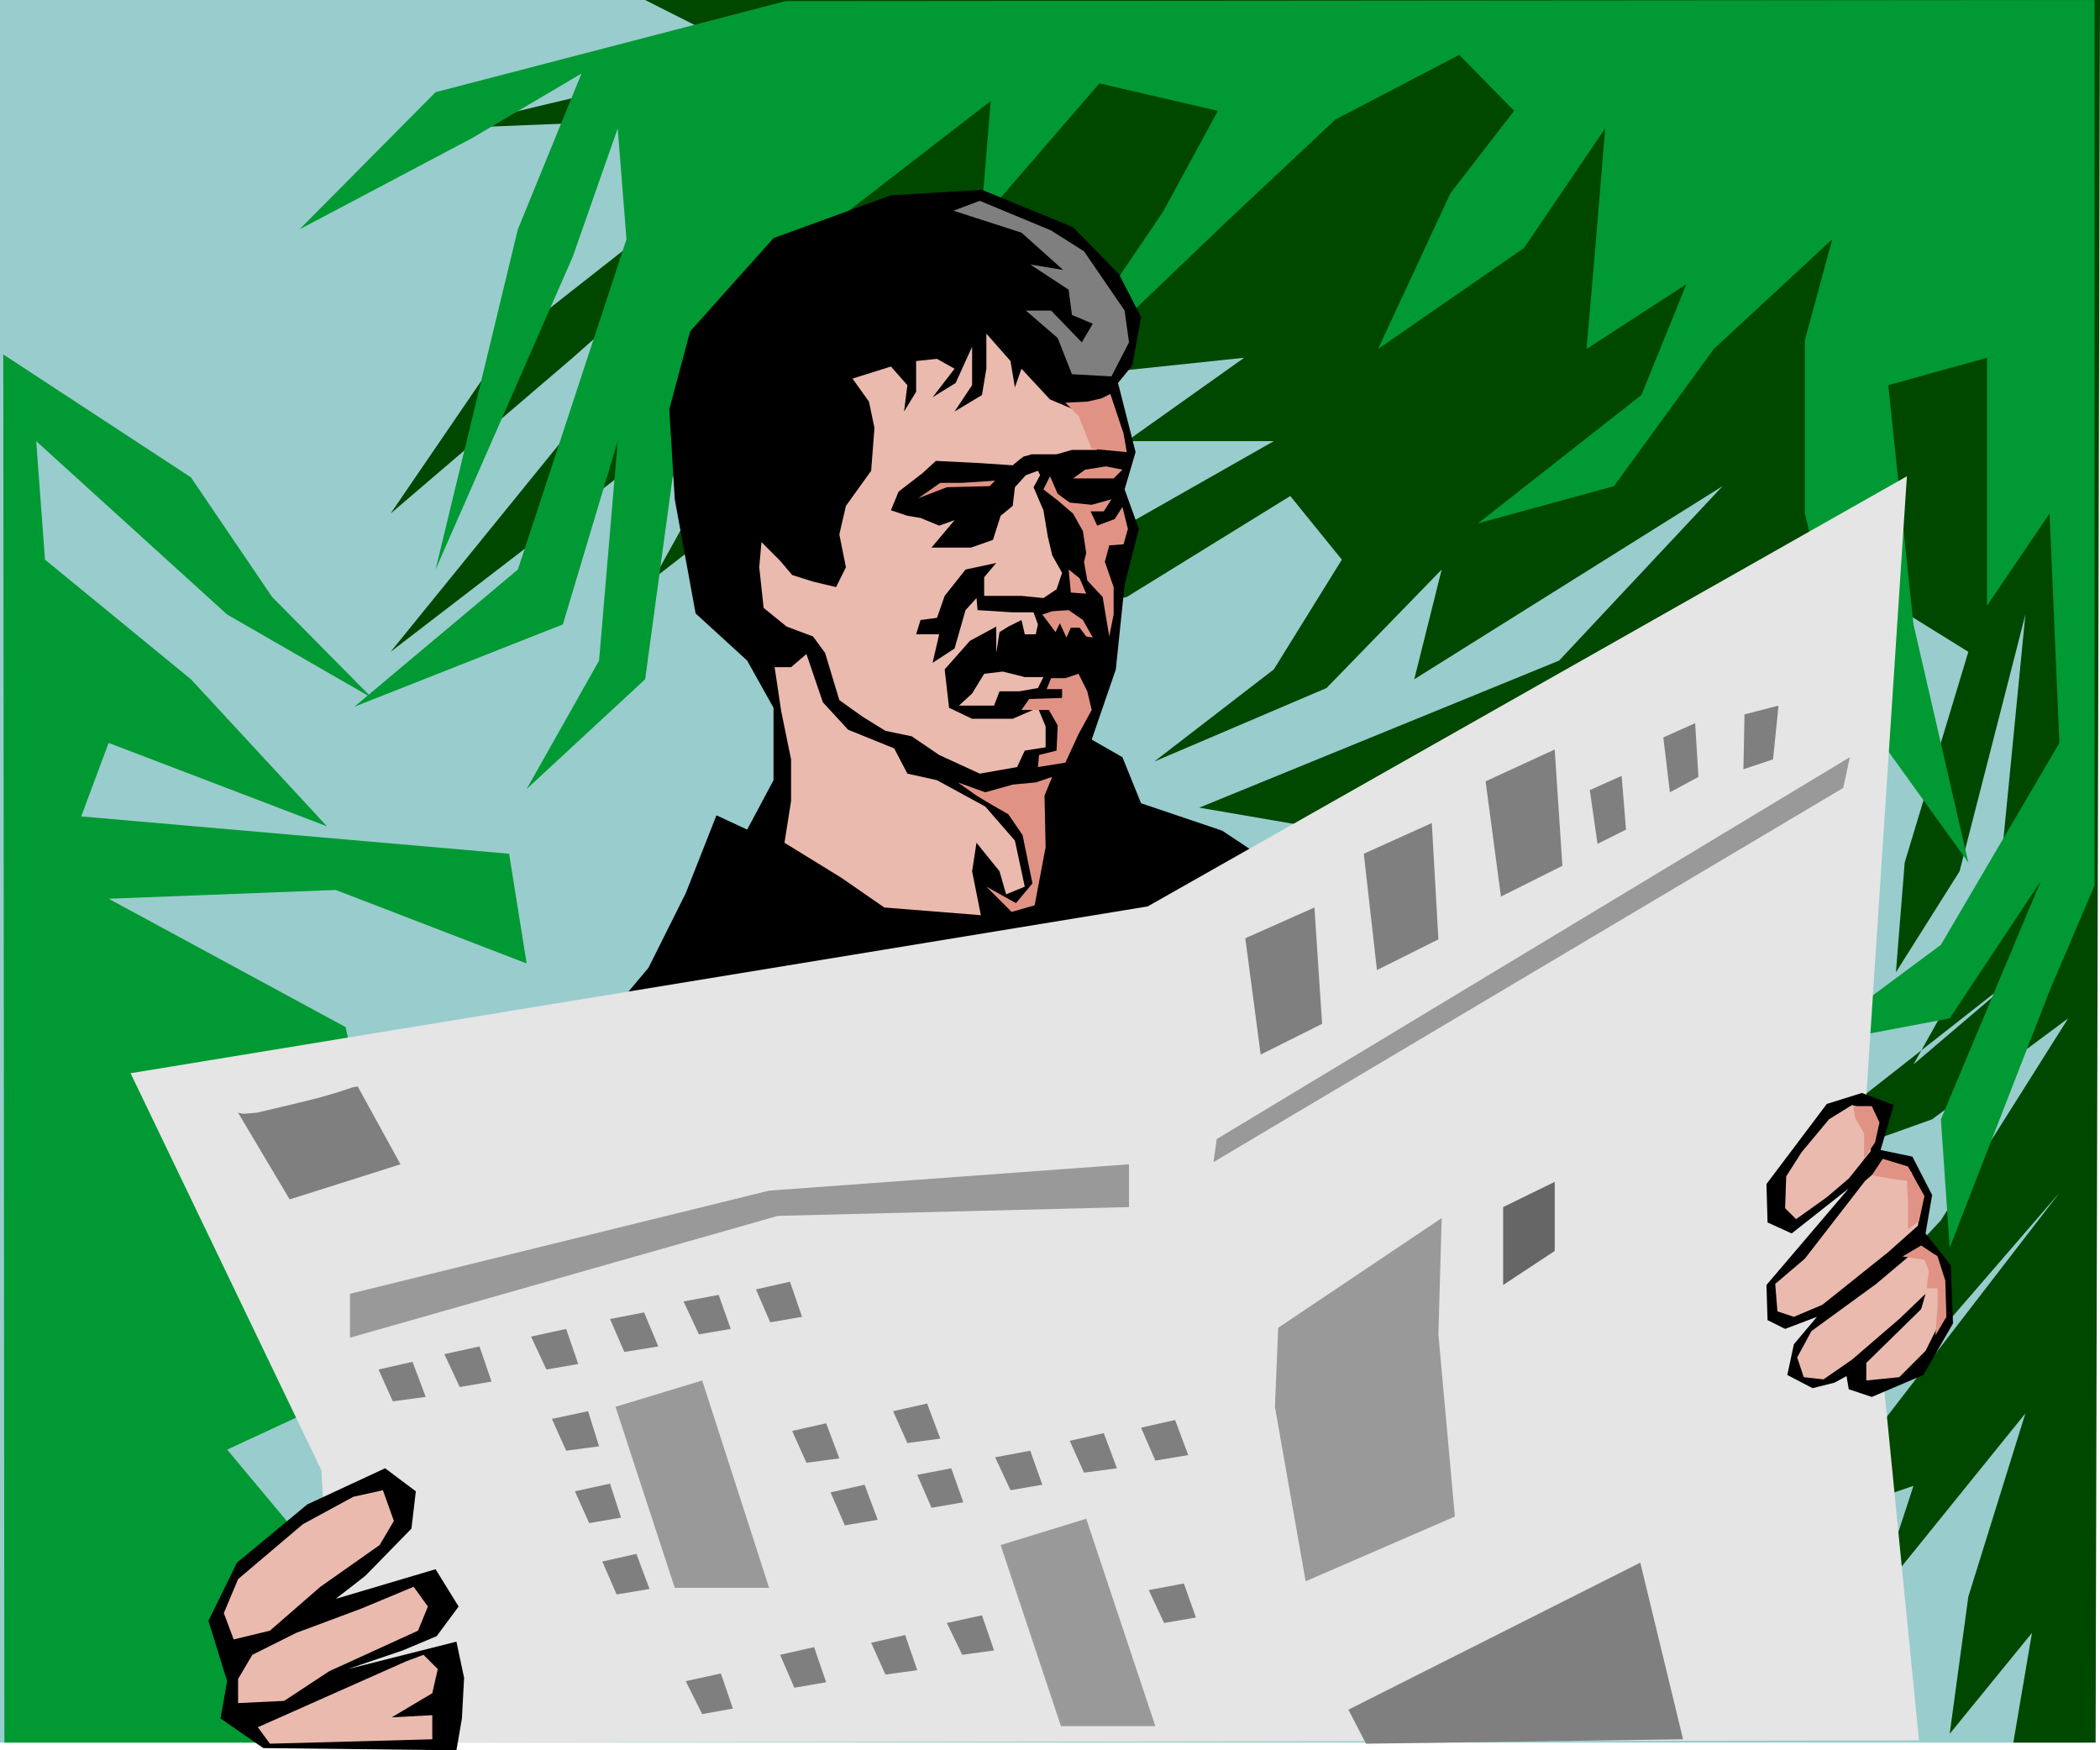
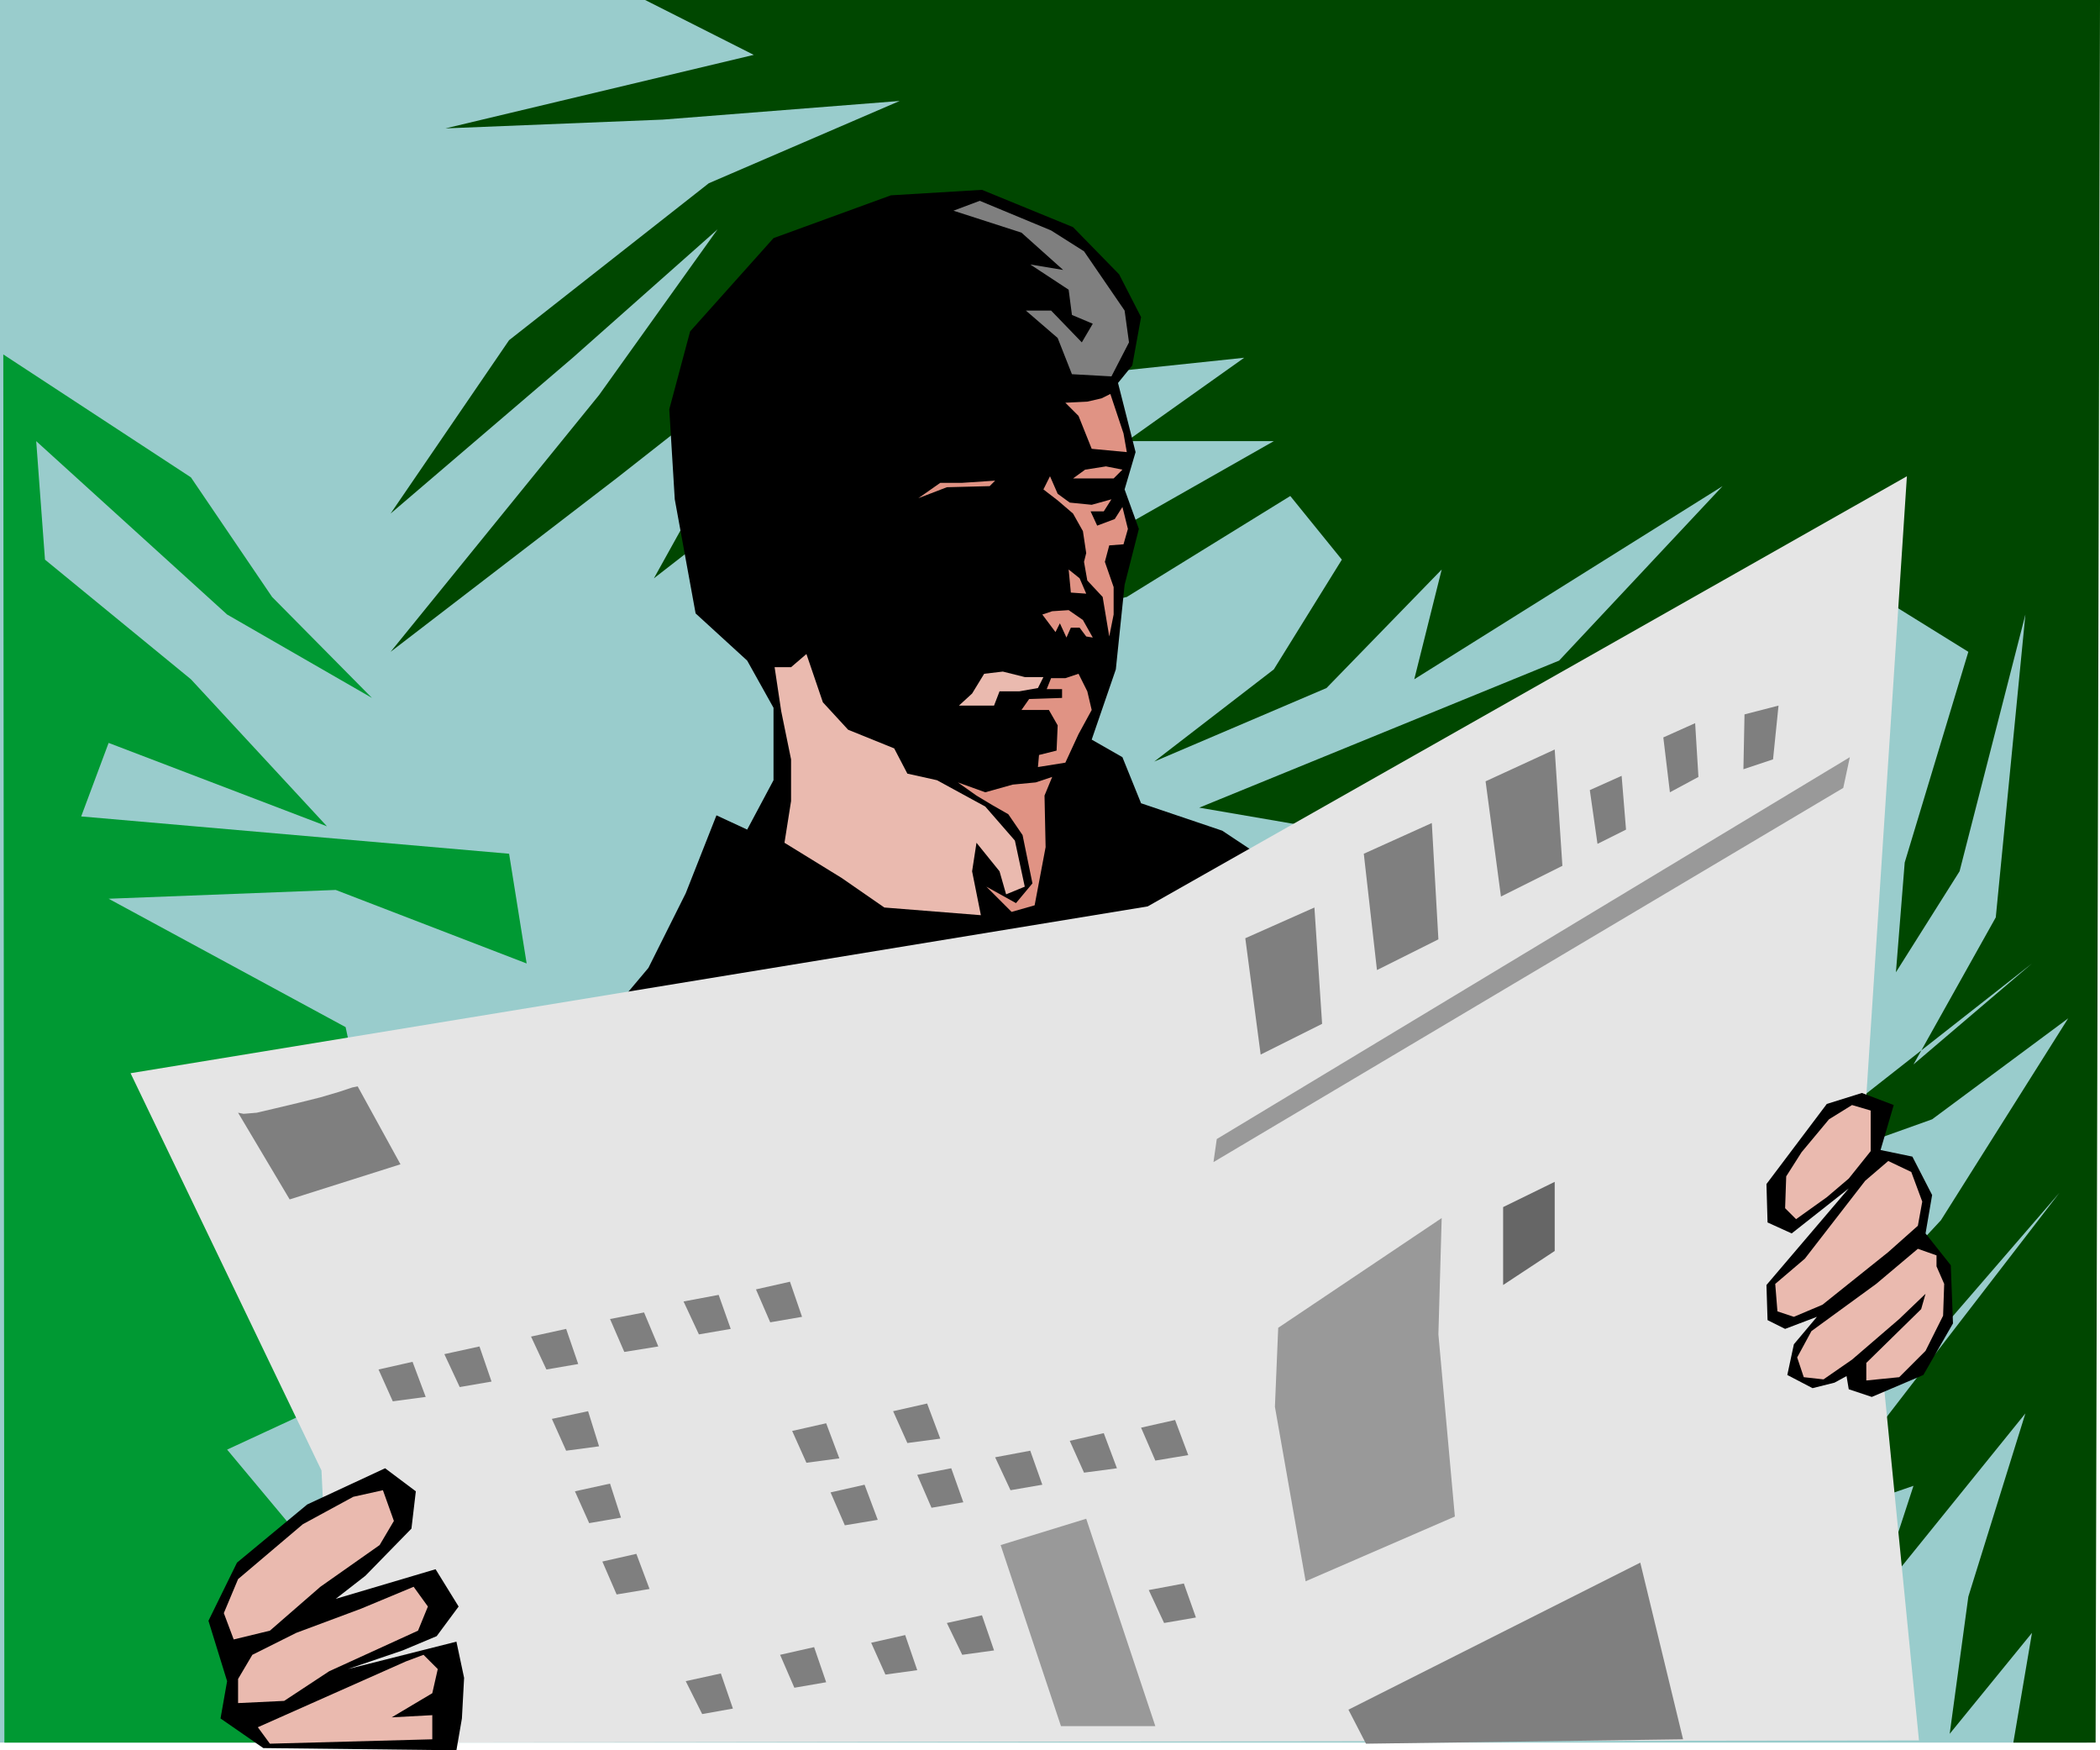
<svg xmlns="http://www.w3.org/2000/svg" width="1.914in" height="153.12" fill-rule="evenodd" stroke-linecap="round" preserveAspectRatio="none" viewBox="0 0 1914 1595">
  <style>.pen1{stroke:none}.brush3{fill:#093}.brush5{fill:#000}.brush7{fill:#eabaaf}.brush8{fill:#999}.brush9{fill:#7f7f7f}.brush11{fill:#e09384}</style>
  <path d="M0 0h1901l1 1v1587H0V0z" class="pen1" style="fill:#9cc" />
  <path d="m3 323 171 112 74 109 91 92-132-76L33 402l8 108 133 109 124 134-199-76-25 67 390 34 16 100-174-67-207 8 216 117 41 193-174-159 133 301-108 50 91 109 17 158H4L3 323z" class="pen1 brush3" />
  <path d="m687 50-281 67 198-8 216-17-174 75-182 143-108 158 166-142 132-117-108 151-190 234 207-159 149-117-116 209 215-167 323-34-107 76h134L985 502l-174 92 216-50 149-92 47 58-62 100-109 84 157-67 105-108-25 100 281-176-149 159-328 134 99 17 345-159 149-67 108 67-58 192-8 100 58-92 60-234-27 276-75 134 108-92-256 201 165-59 124-92-116 184-132 142 132-42 108-125-232 301 99-34-33 101 135-167-52 167-17 125 75-92-17 100h75l4-1588H588l99 50z" class="pen1" style="fill:#004700" />
  <path d="m293 1426 69-24 47 35-35 24h-35l58 29v52l-35 6 12 30-46 11-58-17 6-53-24-35 41-58z" class="pen1 brush5" />
-   <path d="M716 1 397 84 273 209l157-83 100-59-58 142-75 310 125-285 41-117 8 101-99 301-149 125 190-75 50-167-17 200-66 117 108-100 25-184 149-234L903 92l-9 109 108-125 108 25-50 92-124 183 183-175 98-92 113-59 50 51-58 75-66 142 133-92 74-109-9 109-8 92 91-59-41 101-149 117 124-34 91-125 108-100-25 92v158l41 168 108 150-50-217-23-218 90-25v226l57-84 9 209-108 184-124 92 132-25 83-125-91 217 8 117 91-234 41-96V0L716 1z" class="pen1 brush3" />
  <path d="m1032 333 8-44-20-39-42-43-83-34-83 5-107 39-76 85-19 71 5 82 19 104 47 43 24 43v66l-24 45-28-13-28 71-34 68-37 44-47 99-75 29-35 70v111l1144-64-58-327h-238l-131-87-74-25-17-42-28-16 22-64 8-77 13-51-13-36 10-34-16-63 13-16z" class="pen1 brush5" />
  <path d="m119 978 927-152 692-392-41 626 52 526-1444 2-12-248-174-362z" class="pen1" style="fill:#e5e5e5" />
-   <path d="M899 304v32l-4 24-25 15 16-24v-35l-15 33-21 13 20-26-16-9-19 2v28l-11 18 3-24-15-17-35 11 15 21 5 24-3 39-23 32-6 26 6 30-9 18-21-5-19-6-11-13-17-17-2 23 4 37 21 17 24 9 11 15 13 43 21 15 21 13 24 5 25 17 37 17 34-6 7-15 19-3v-19l-7-17-23 10h-37l-21-10-4-35 23-26 24-13v24l3-19 8-5 12-6 3 13h10l2-9-4-11h-19l-32-2-1-11-10 11-10 35-20 13 6-26h-21l4-13 15-2 7-20 19-24 28-6-11 13v17h34l20 2 12-8 5-15-9-16-4-17-4-24-9-21 6-11-2-4-11 4-10 11-2 17-11 9-7 22-20 7h-36l21-25-14 5-17-7-12-2-15-5 7-17 22-17 12-11 40 2 30 2 6-5 4-3 4-1 3-1h23l14-4h23l-2-14-15-21-26-11-26-28-6 17-4-24-22-25z" class="pen1 brush7" />
  <path d="m874 643 12-11 11-18 17-2 20 5h17l-5 10-17 3h-18l-5 13h-32zm-139-47-14 12h-15l6 40 9 44v38l-6 38 52 32 39 27 88 7-8-40 4-26 21 26 6 21 17-7-9-42-27-31-44-24-27-6-12-23-42-17-23-25-15-44z" class="pen1 brush7" />
  <path d="m216 1424 64-53 71-33 28 21-4 34-42 43-27 21 91-27 21 34-20 27-31 13-50 17 99-25 7 33-2 37-5 29-176-2-39-27 6-34-17-55 26-53zm1481-428-32 10-55 73 1 35 22 10 52-41-75 88 1 32 16 8 29-11-21 25-6 28 23 12 20-5 11-6 2 12 21 7 47-20 27-47-2-53-23-29 6-35-18-35-29-6 12-41-29-11z" class="pen1 brush5" />
  <path d="m1109 1038 577-348-6 28-574 341 3-21zm81 403-28-159 3-72 149-100-3 106 15 166-136 59z" class="pen1 brush8" />
  <path d="m217 1014 47 79 101-32-39-71-5 1-12 4-17 5-20 5-21 5-17 4-12 1-5-1z" class="pen1 brush9" />
-   <path d="m319 1179 382-94 328-24v39l-320 8-390 111v-40z" class="pen1 brush8" />
  <path d="m1229 1558 266-134 39 161-289 4-16-31z" class="pen1 brush9" />
-   <path d="m561 1282 54 165h86l-61-189-79 24z" class="pen1 brush8" />
  <path d="m1149 961-14-106 63-28 7 106-56 28zm106-77-12-106 62-28 6 106-56 28zm113-67-14-105 63-29 7 106-56 28zm88-48-7-49 29-13 4 49-26 13zm66-47-6-50 29-13 3 49-26 14zm67-21 1-50 31-8-5 49-27 9zM345 1248l31-7 12 32-30 4-13-29zm60-14 32-7 11 32-29 5-14-30zm79-16 32-7 11 32-29 5-14-30zm205-43 31-7 11 32-29 5-13-30zm-133 27 31-6 13 31-31 5-13-30zm67-16 32-6 11 31-29 5-14-30z" class="pen1 brush9" />
  <path d="m912 1408 55 165h86l-63-189-78 24z" class="pen1 brush8" />
  <path d="m524 1359 32-7 10 31-29 5-13-29zm233 1 31-7 12 32-30 5-13-30zm79-16 31-6 11 31-29 5-13-30zm204-43 31-7 12 32-30 5-13-30zm-133 27 32-6 11 31-29 5-14-30zm68-15 31-7 12 32-30 4-13-29zm-161-27 31-7 12 32-30 4-13-29zm-311 7 33-7 10 32-30 4-13-29zm219 11 31-7 12 32-30 4-13-29zm-173 119 31-7 12 32-30 5-13-30zm162 85 31-7 11 32-29 5-13-30zm152-29 32-7 11 32-29 4-14-29zm184-30 32-6 11 31-29 5-14-30zm-253 48 31-7 11 32-29 4-13-29zm-169 35 32-7 11 32-28 5-15-30z" class="pen1 brush9" />
  <path d="M1370 1100v71l47-31v-63l-47 23z" class="pen1" style="fill:#666" />
  <path d="m837 454 20-14h20l30-2-5 5-39 1-26 10zm134-87 12 12 12 30 32 3-3-17-12-36-8 4-13 3-20 1zm-14 67-6 12 13 10 14 12 9 16 3 20-2 8 3 17 14 15 6 36 4-20v-25l-8-23 4-15 13-1 4-14-5-20-7 11-16 6-6-13h12l7-11-18 5-20-2-11-8-7-16zm32-6 19-3 15 3-8 8h-37l11-8zm-15 91 10 8 6 14-14-1-2-21zm-15 38 15-1 13 9 9 16-6-1-6-8h-8l-4 9-6-13-4 8-12-16 9-3zm-1 61-4 10h14v8l-30 1-7 10h25l8 14-1 23-16 4-1 11 25-4 12-26 12-22-4-17-8-16-12 4h-13zm-85 95 25 9 25-7 21-2 15-5-7 17 1 47-10 53-21 6-23-23 27 15 15-18-9-44-13-19-14-8-15-9-17-12z" class="pen1 brush11" />
  <path d="M1705 1049v-37l-17-5-21 13-25 30-14 22-1 29 10 10 28-20 20-17 20-25zm43 68 4-22-10-27-21-10-21 18-55 71-27 23 2 25 15 5 26-11 60-48 27-24zm0 21-38 32-59 43-13 24 6 18 18 2 26-18 43-37 24-23-4 14-50 49v16l30-3 24-24 16-32 1-29-7-16v-10l-17-6zM213 1494l-9-24 13-31 59-50 46-25 27-6 10 28-13 22-54 38-46 40-33 8zm17 14 40-20 59-22 48-20 13 18-9 22-81 37-41 27-42 2v-22l13-22zm5 66 135-60 16-6 13 13-5 22-37 22 37-2v22l-148 4-11-15z" class="pen1 brush7" />
  <path d="m1013 343 16-31-4-29-37-54-30-19-65-27-24 9 62 20 38 34-30-5 35 23 3 23 19 8-10 17-28-29h-23l29 25 13 33 36 2z" class="pen1 brush9" />
-   <path d="m1689 1008 2 11 8 14v23l10-15 4-18-7-15h-17zm27 48 23 7 15 27-5 23-10 7v-25l-1-19-9-1-23-4 10-15zm18 89 20 3 4 10-2 16h10v15l-2 28 10-17-1-33-7-22-15-10-17 10z" class="pen1 brush11" />
</svg>